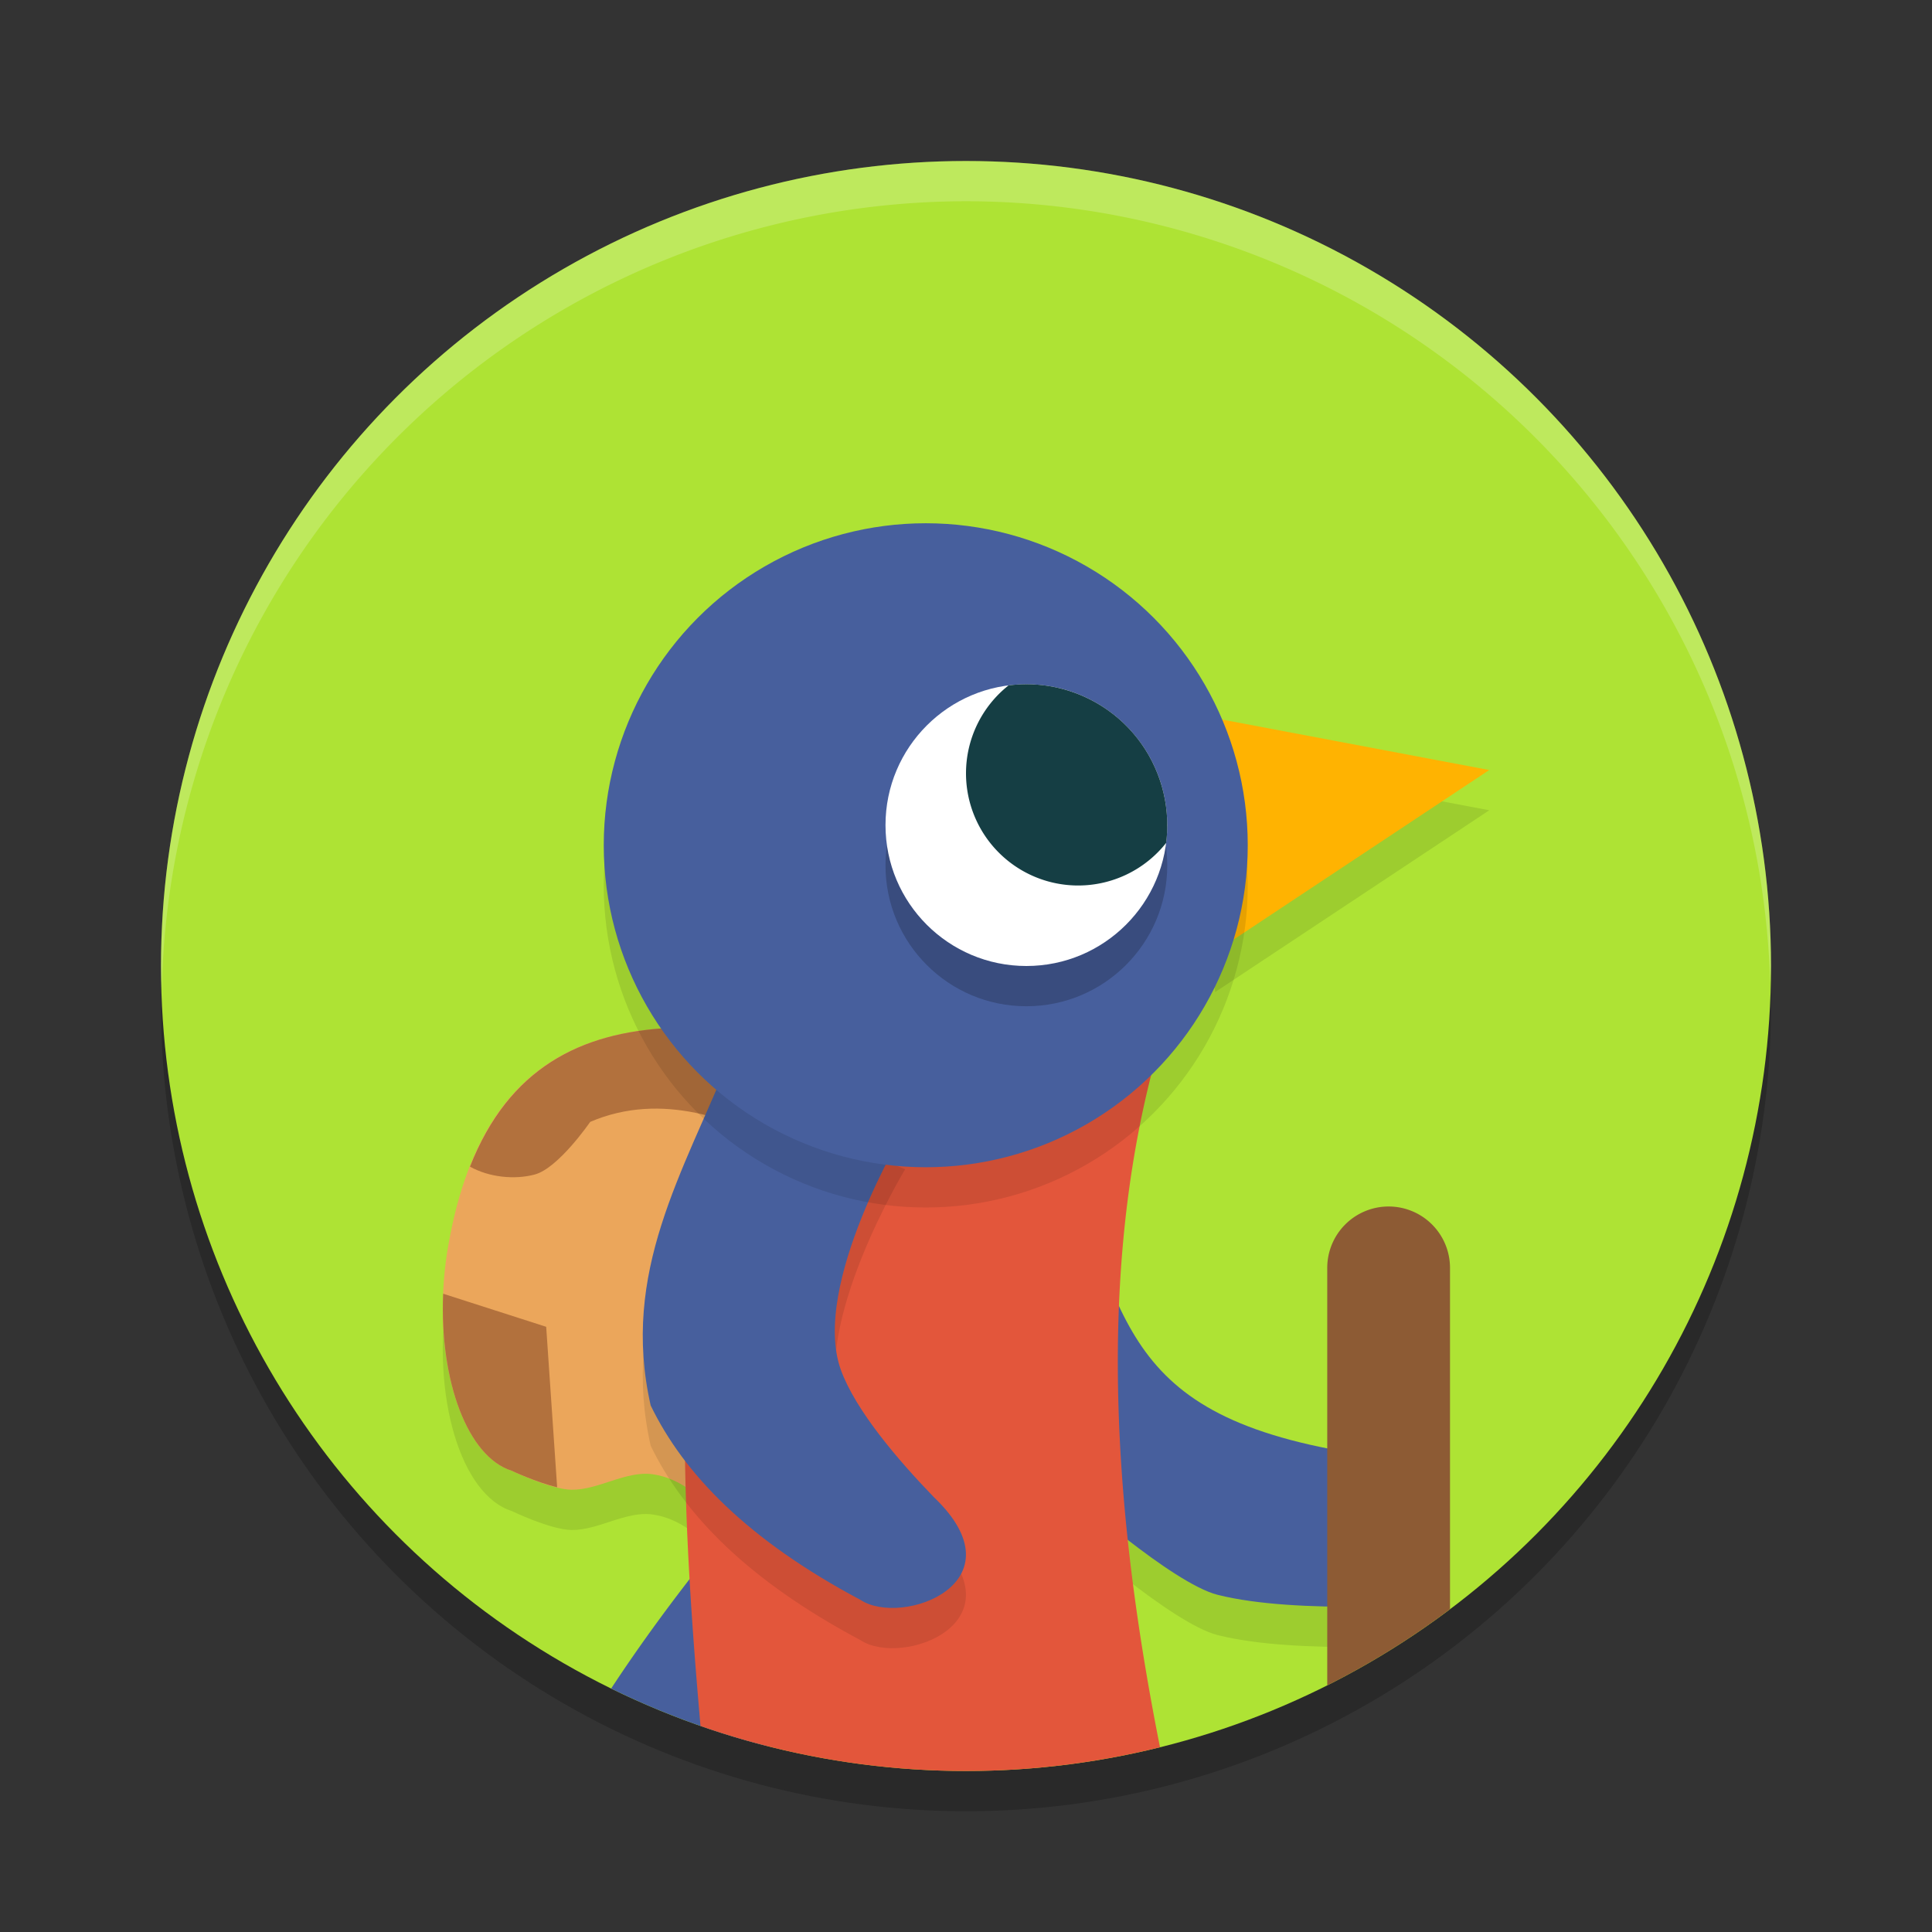
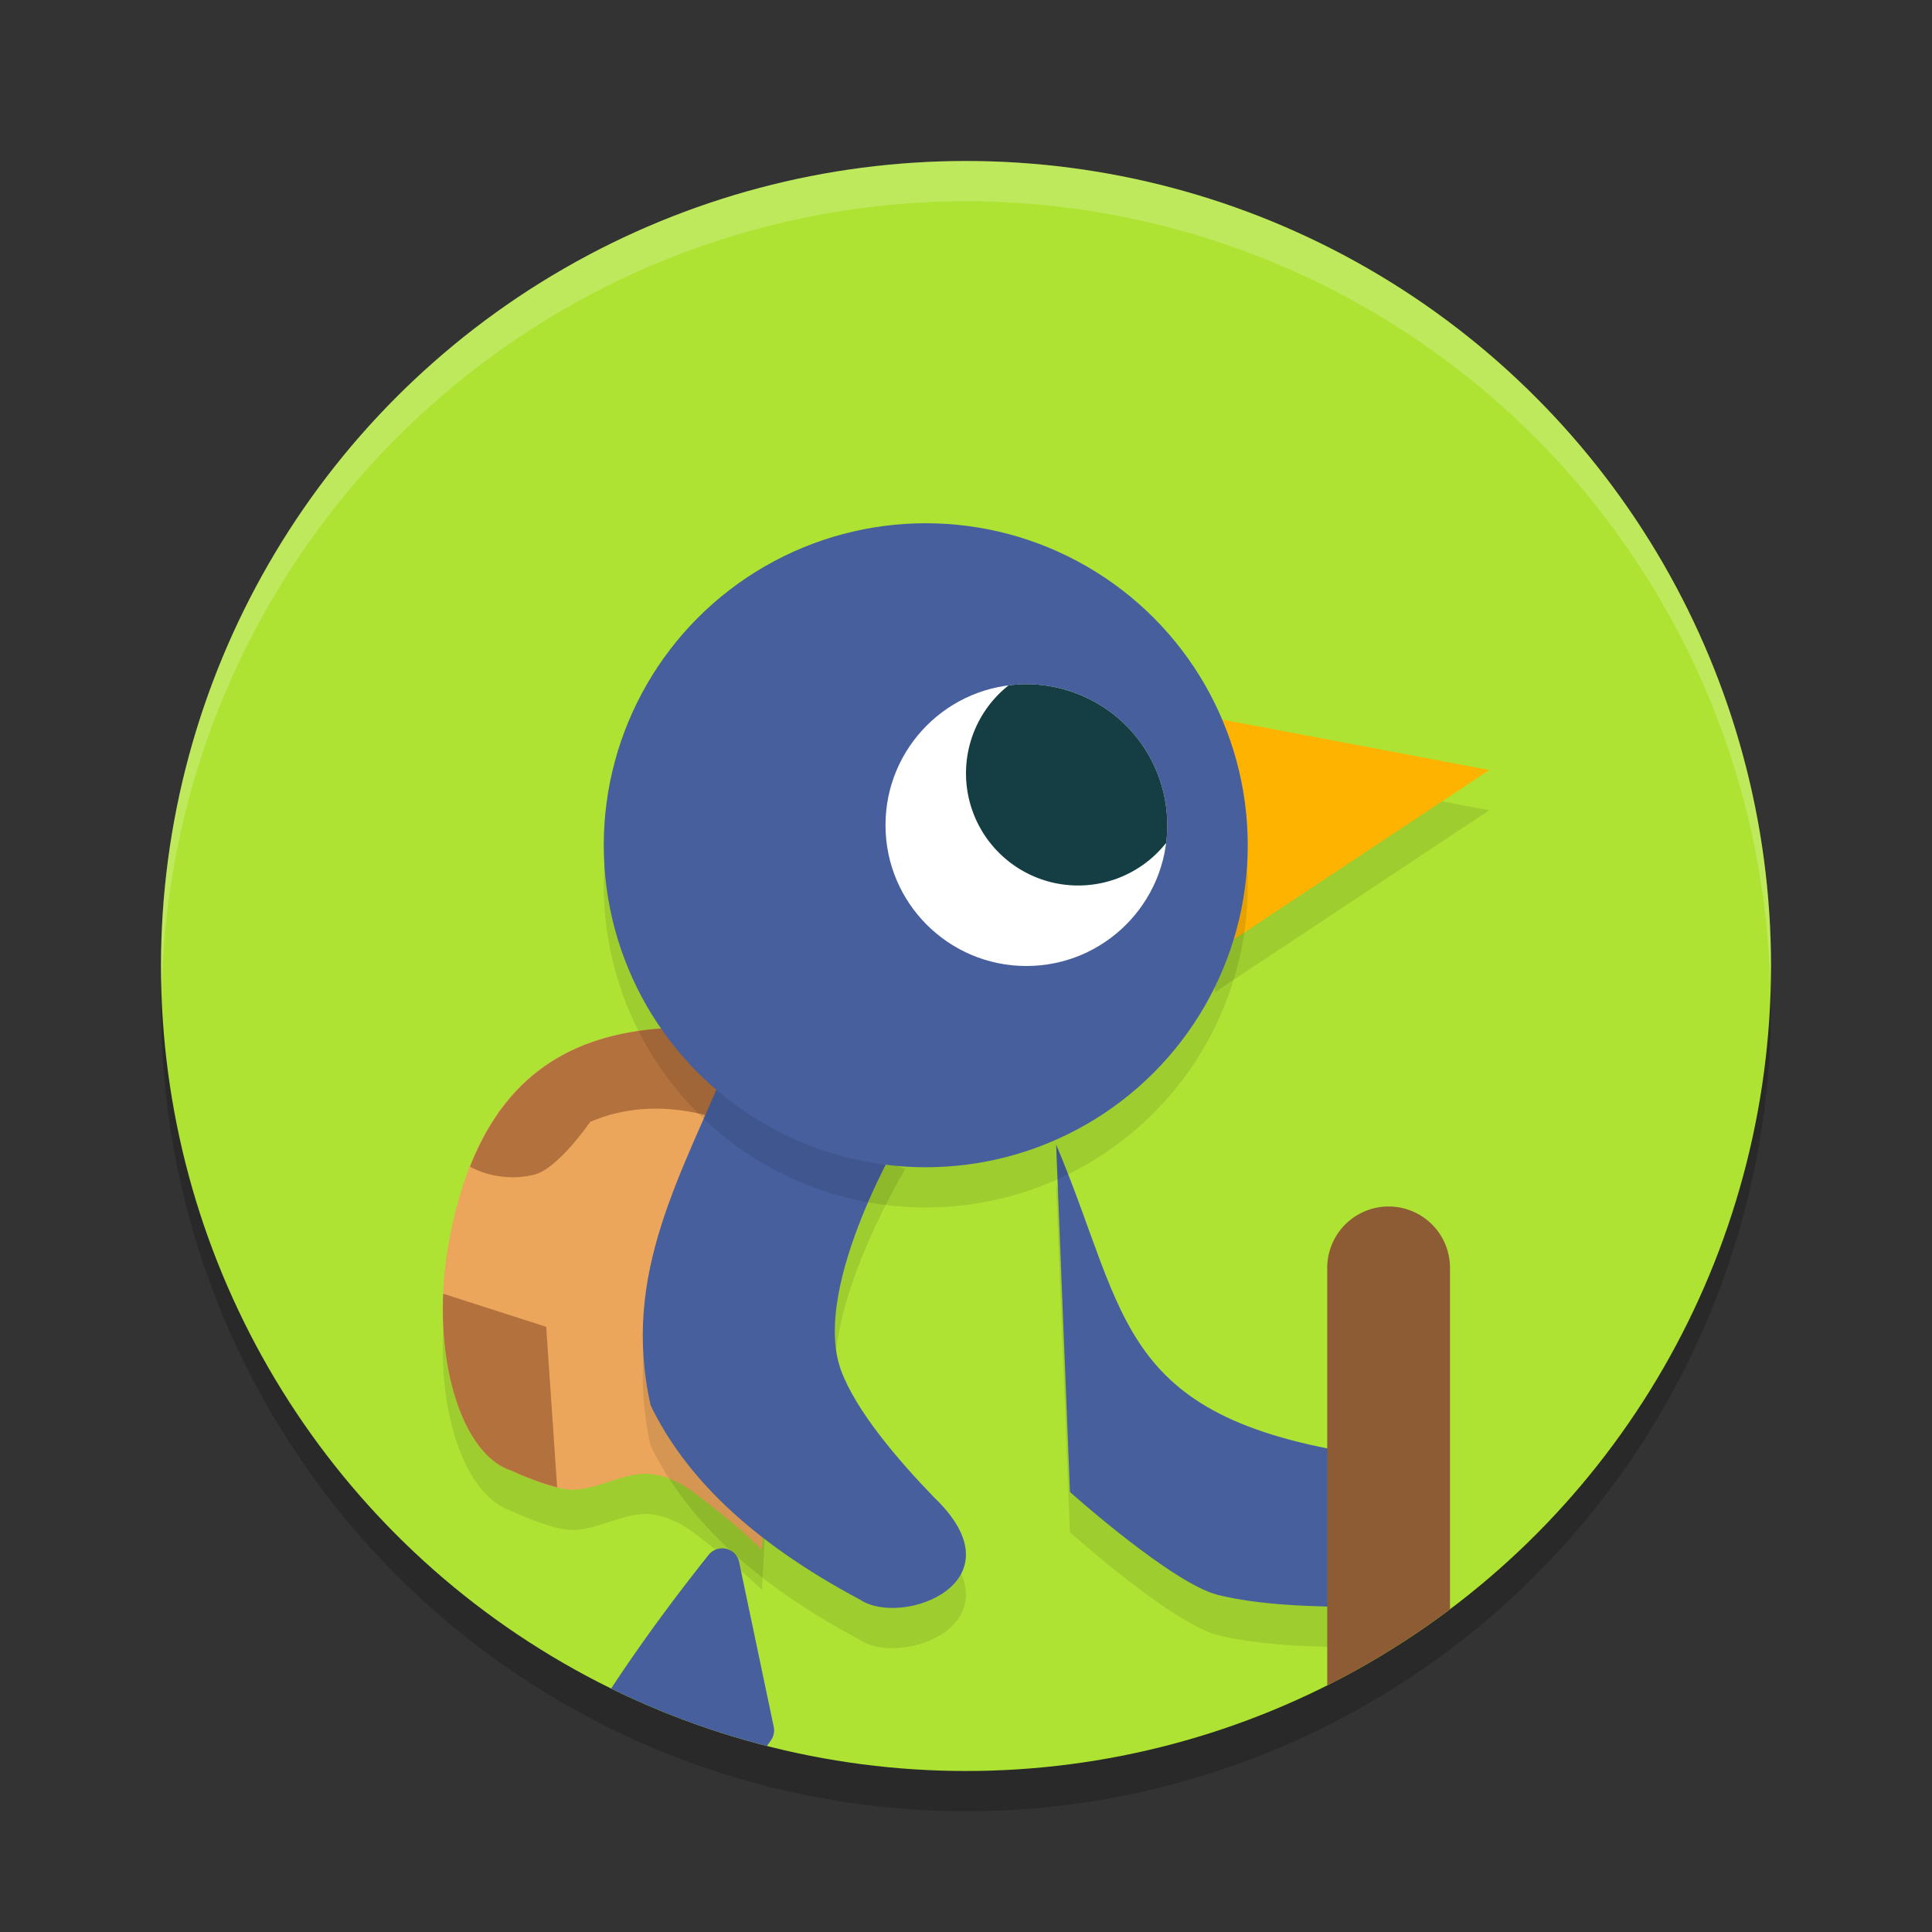
<svg xmlns="http://www.w3.org/2000/svg" width="48" height="48" version="1.1">
  <rect width="100%" height="100%" fill="#333333" stroke="none" />
  <circle style="opacity:0.2" cx="24" cy="25" r="20" />
  <circle style="fill:#aee334" cx="24" cy="24" r="20" />
  <path style="opacity:0.2;fill:#ffffff" d="M 24,4 A 20,20 0 0 0 4,24 20,20 0 0 0 4.021,24.582 20,20 0 0 1 24,5 20,20 0 0 1 43.979,24.418 20,20 0 0 0 44,24 20,20 0 0 0 24,4 Z" />
  <path style="opacity:0.1" d="M 29.573,18.728 37,20.131 30.192,24.646 Z" />
  <path style="opacity:0.1" d="m 26.239,29.437 c 1.826,4.302 1.457,6.859 7.953,7.75 2.649,0.254 2.077,3.695 -0.309,3.734 -1.284,0.007 -2.634,-0.047 -3.631,-0.298 -1.131,-0.285 -3.669,-2.554 -3.669,-2.554 z" />
  <path style="opacity:0.1" d="M 19.619,26.741 18.93,39.5 c 0,0 -0.657,-0.621 -1.017,-0.893 -0.565,-0.427 -0.993,-0.876 -1.694,-0.979 -0.662,-0.097 -1.35,0.393 -2.02,0.384 -0.522,-0.007 -1.491,-0.474 -1.491,-0.474 -1.249,-0.397 -1.996,-2.818 -1.602,-5.406 0.881,-5.501 4.329,-6.035 8.514,-5.391 z" />
  <path style="fill:#475f9d" d="M 17.916 38.469 C 17.794 38.476 17.681 38.535 17.605 38.631 C 16.747 39.708 15.933 40.811 15.184 41.951 A 20 20 0 0 0 19.055 43.379 C 19.092 43.322 19.134 43.272 19.17 43.213 C 19.226 43.12 19.245 43.009 19.223 42.902 L 18.363 38.809 C 18.323 38.619 18.161 38.48 17.967 38.469 C 17.95 38.468 17.933 38.468 17.916 38.469 z" />
  <path style="fill:#ffb301" d="M 29.573,17.728 37,19.131 30.192,23.646 Z" />
  <path style="fill:#eba65b" d="M 19.619,25.741 18.93,38.5 c 0,0 -0.657,-0.621 -1.017,-0.893 -0.565,-0.427 -0.993,-0.876 -1.694,-0.979 -0.662,-0.097 -1.35,0.393 -2.02,0.384 -0.522,-0.007 -1.491,-0.474 -1.491,-0.474 -1.249,-0.397 -1.996,-2.818 -1.602,-5.406 0.881,-5.501 4.329,-6.035 8.514,-5.391 z" />
  <path style="fill:#b2713d" d="m 16.647,25.538 c -2.219,0.109 -4.003,0.994 -4.97,3.447 0.472,0.265 1.109,0.33 1.61,0.195 0.589,-0.159 1.376,-1.307 1.376,-1.307 1.796,-0.769 3.579,-0.037 4.807,0.614 l 0.149,-2.746 c -1.046,-0.161 -2.047,-0.248 -2.972,-0.203 z" />
  <path style="fill:#b2713d" d="m 11.01,32.142 c -0.09,2.18 0.613,4.051 1.698,4.396 0,0 0.618,0.291 1.134,0.413 l -0.272,-3.987 z" />
  <path style="fill:#475f9d" d="m 26.239,28.437 c 1.826,4.302 1.457,6.859 7.953,7.75 2.649,0.254 2.077,3.695 -0.309,3.734 -1.284,0.007 -2.634,-0.047 -3.631,-0.298 -1.131,-0.285 -3.669,-2.554 -3.669,-2.554 z" />
-   <path style="fill:#e3563b" d="M 18.162 26.213 C 16.688 31.261 16.867 36.792 17.404 42.881 A 20 20 0 0 0 24 44 A 20 20 0 0 0 28.82 43.41 C 27.75 38.031 27.185 31.962 28.689 26.369 L 18.162 26.213 z" />
  <path style="fill:#8d5b34" d="M 34.5 29.975 A 1.525 1.525 0 0 0 32.975 31.5 L 32.975 41.873 A 20 20 0 0 0 36.025 39.98 L 36.025 31.5 A 1.525 1.525 0 0 0 34.5 29.975 z" />
  <path style="opacity:0.1" d="m 18.162,27.213 4.325,1.838 c 0,0 -2.35,3.878 -1.598,5.977 0.363,1.012 1.433,2.259 2.31,3.166 2.223,2.118 -0.785,3.241 -1.824,2.553 -2.795,-1.487 -4.381,-3.121 -5.209,-4.828 -0.748,-3.309 0.793,-5.754 1.996,-8.706 z" />
  <path style="fill:#475f9d" d="m 18.162,26.213 4.325,1.838 c 0,0 -2.35,3.878 -1.598,5.977 0.363,1.012 1.433,2.259 2.31,3.166 2.223,2.118 -0.785,3.241 -1.824,2.553 -2.795,-1.487 -4.381,-3.121 -5.209,-4.828 -0.748,-3.309 0.793,-5.754 1.996,-8.706 z" />
  <circle style="opacity:0.1" cx="23" cy="22" r="8" />
  <circle style="fill:#475f9d" cx="23" cy="21" r="8" />
-   <circle style="opacity:0.2" cx="25.5" cy="21.5" r="3.5" />
  <circle style="fill:#ffffff" cx="25.5" cy="20.5" r="3.5" />
  <path style="fill:#153e44" d="m 25.5,17 a 3.5,3.5 0 0 0 -0.443,0.029 A 2.787,2.787 0 0 0 24,19.213 2.787,2.787 0 0 0 26.787,22 2.787,2.787 0 0 0 28.973,20.941 3.5,3.5 0 0 0 29,20.5 3.5,3.5 0 0 0 25.5,17 Z" />
</svg>